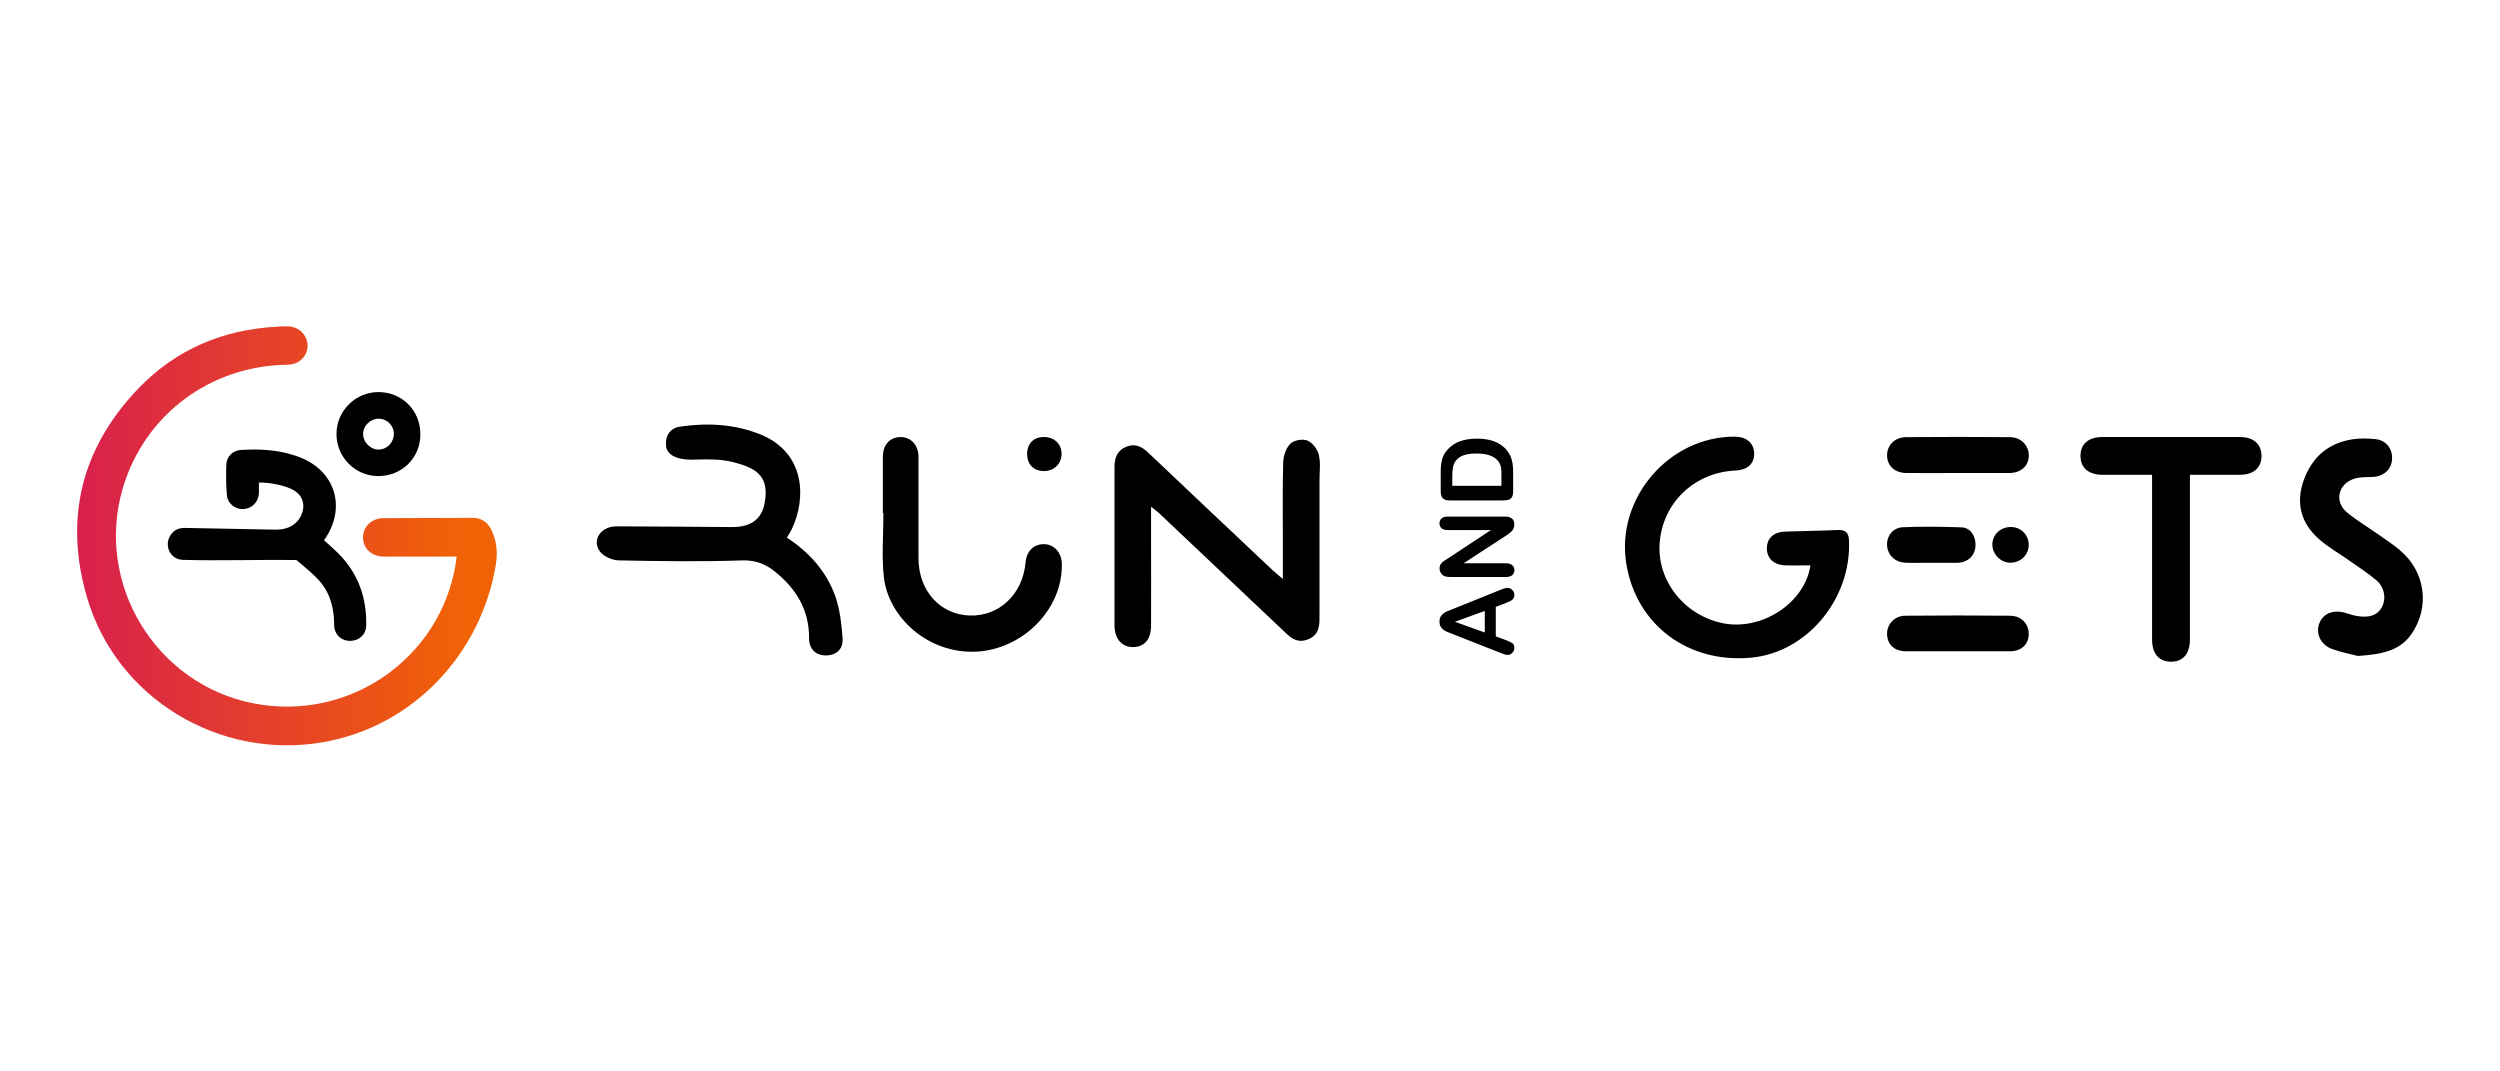
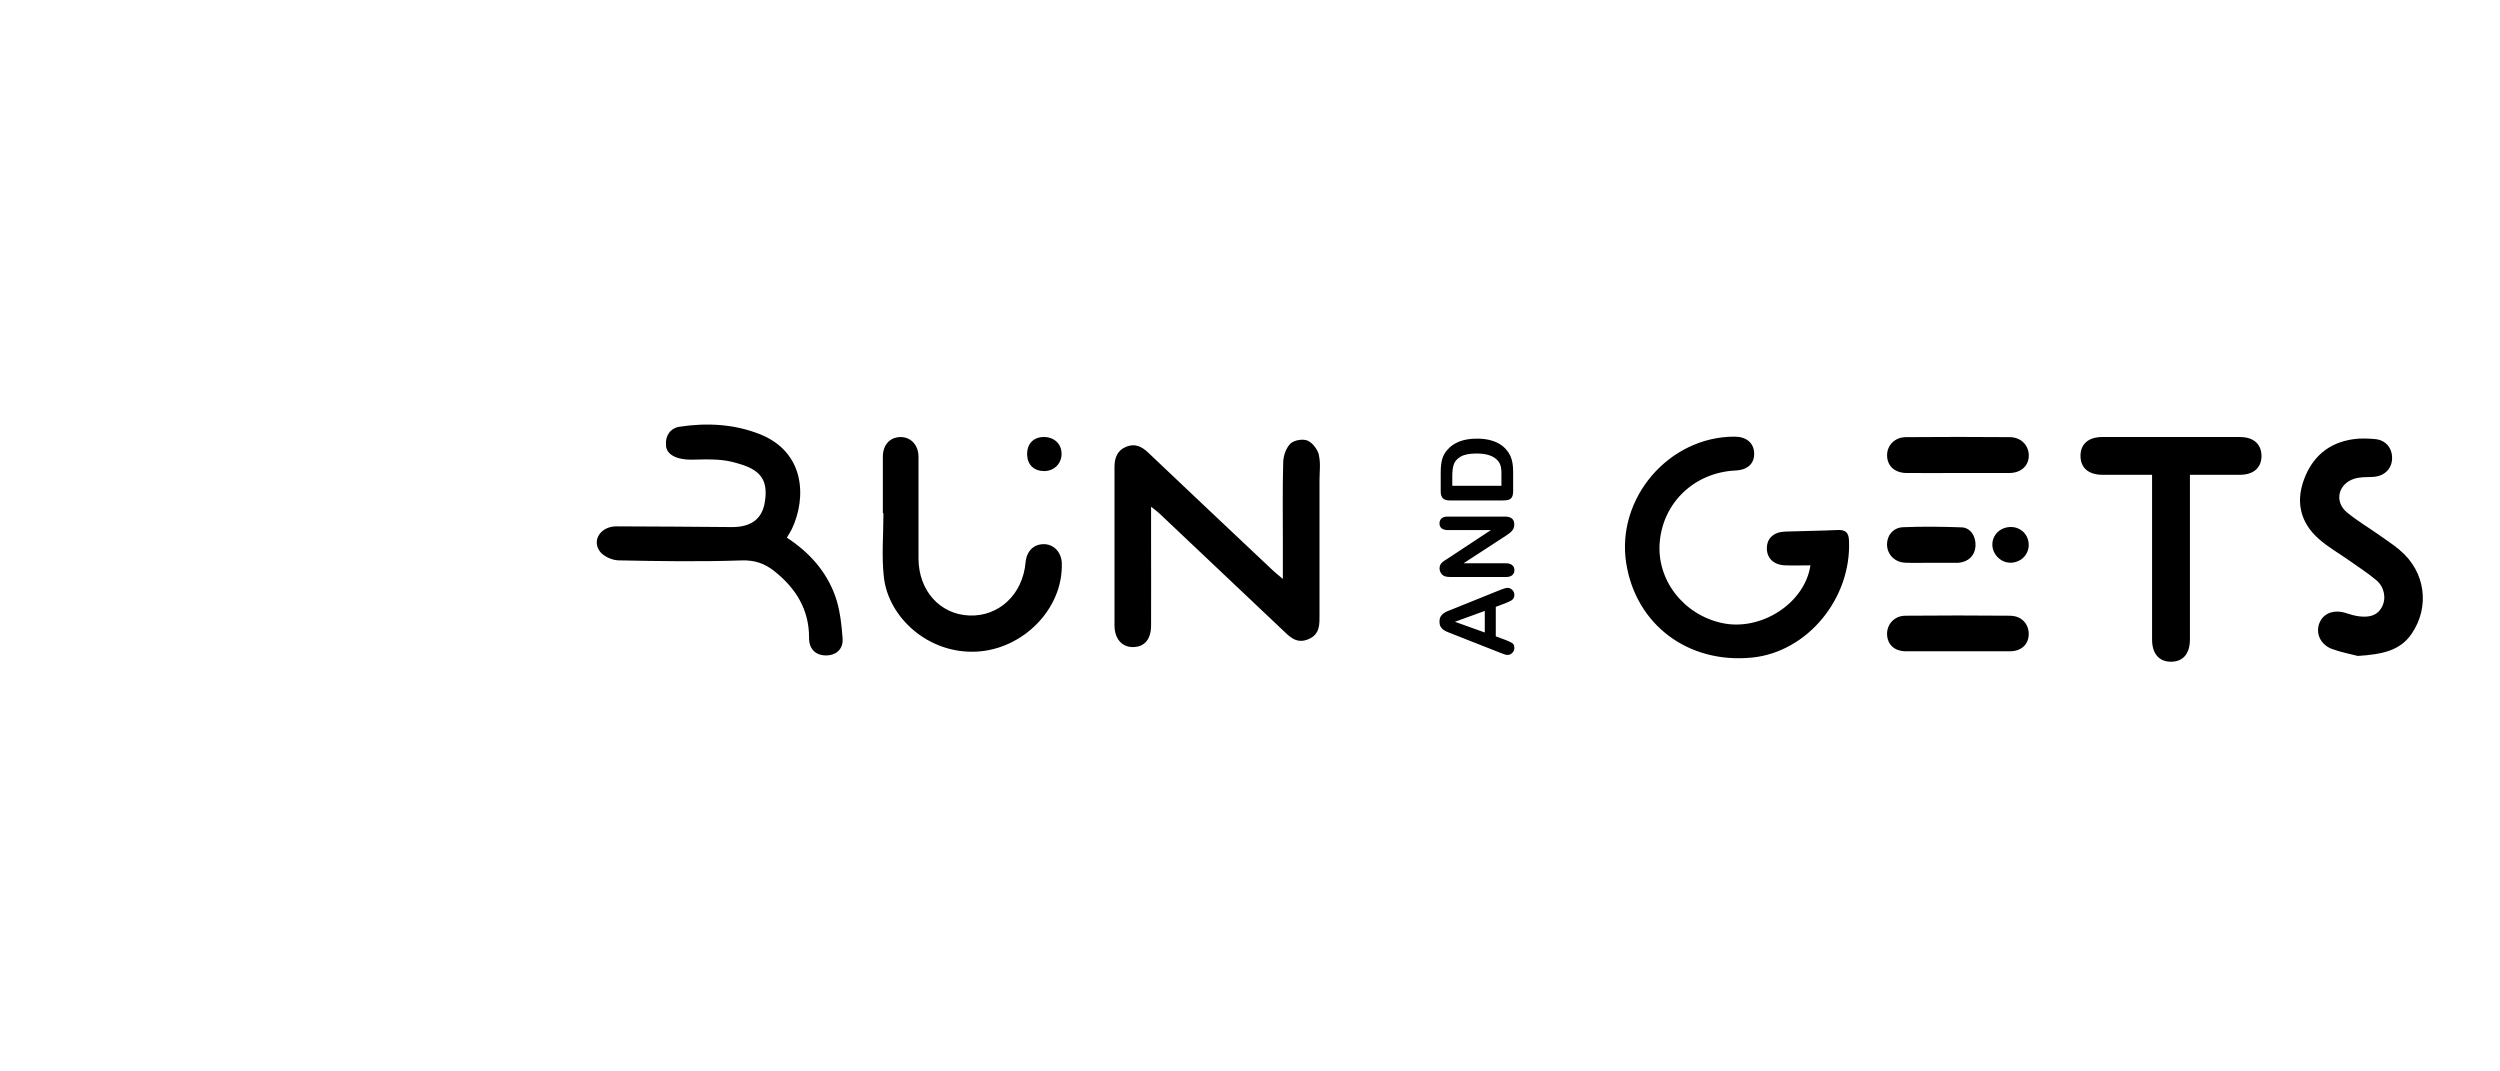
<svg xmlns="http://www.w3.org/2000/svg" id="Capa_1" data-name="Capa 1" viewBox="0 0 350 150">
  <defs>
    <style> .cls-1 { fill: url(#Degradado_sin_nombre_8); } .cls-1, .cls-2 { stroke-width: 0px; } </style>
    <linearGradient id="Degradado_sin_nombre_8" data-name="Degradado sin nombre 8" x1="6.11" y1="75" x2="64.85" y2="75" gradientUnits="userSpaceOnUse">
      <stop offset="0" stop-color="#d9125b" />
      <stop offset="0" stop-color="#d61854" />
      <stop offset="0" stop-color="#d61a53" />
      <stop offset="1" stop-color="#f16206" />
    </linearGradient>
  </defs>
  <path class="cls-2" d="M117.96,89.39c.12,1.52-.94,2.39-2.37,2.37-1.42-.02-2.33-.92-2.32-2.44.02-4-1.87-7-4.9-9.39-1.32-1.04-2.72-1.54-4.56-1.47-5.74.19-11.49.11-17.23-.01-.89-.02-2.09-.56-2.6-1.25-1.16-1.6.14-3.51,2.31-3.51,5.4,0,10.8.07,16.2.1,2.66.01,4.18-1.14,4.57-3.41.5-2.94-.41-4.43-3.2-5.33-2.03-.65-3.2-.8-6.38-.71-4.48.23-4.24-2.05-4.24-2.05-.12-1.3.63-2.36,1.9-2.55,3.79-.57,7.55-.39,11.15,1.01,6.48,2.52,6.63,8.99,4.56,13.33-.18.38-.43.74-.69,1.19,3.13,2.04,5.52,4.71,6.76,8.15.68,1.89.89,3.98,1.05,6ZM313.65,61.18c-6.43,0-12.86,0-19.29,0-1.99,0-3.11.99-3.09,2.69.02,1.63,1.13,2.59,3.04,2.6,2.29,0,4.58,0,6.98,0v1.75c0,7.1,0,14.2,0,21.3,0,2,.97,3.12,2.66,3.12,1.69,0,2.64-1.13,2.64-3.14,0-7.1,0-14.2,0-21.3v-1.73c2.5,0,4.75,0,7.01,0,1.89,0,3-.98,3.01-2.62,0-1.66-1.1-2.66-2.97-2.66ZM184.66,63.72c-.19-.78-.88-1.72-1.59-2.03-.65-.28-1.88-.08-2.39.4-.61.58-1,1.68-1.03,2.57-.11,3.87-.05,7.74-.05,11.61,0,1.49,0,2.99,0,4.78-.65-.55-1.06-.87-1.44-1.23-5.81-5.48-11.63-10.96-17.42-16.46-.9-.86-1.85-1.3-3.04-.83-1.27.5-1.67,1.56-1.67,2.83,0,7.4-.01,14.8,0,22.2,0,1.91,1.09,3.08,2.66,3.03,1.57-.05,2.46-1.11,2.46-3.03.02-3.87,0-7.74,0-11.61,0-1.55,0-3.1,0-5.01.59.47.87.66,1.11.89,5.74,5.42,11.47,10.84,17.2,16.27,1.03.98,2,2.1,3.69,1.4,1.71-.7,1.58-2.16,1.58-3.59,0-6.22,0-12.45,0-18.67,0-1.18.18-2.4-.09-3.51ZM146.22,76.19c-1.45-.07-2.5.94-2.64,2.54-.39,4.47-3.71,7.6-7.88,7.44-4.12-.16-7.1-3.5-7.11-7.98,0-4.75,0-9.5,0-14.25,0-1.65-1.1-2.79-2.57-2.75-1.46.04-2.41,1.1-2.42,2.73-.01,2.64,0,5.29,0,7.93h.08c0,2.99-.27,6,.06,8.95.63,5.62,6.18,10.74,12.91,10.43,6.49-.29,12.21-5.93,12-12.4-.05-1.47-1.06-2.58-2.4-2.65ZM281.39,61.2c-4.86-.04-9.71-.04-14.57,0-1.58.02-2.65,1.17-2.63,2.58.03,1.46,1.07,2.42,2.71,2.44,2.4.02,4.81,0,7.21,0,2.4,0,4.81.01,7.21,0,1.63-.01,2.71-1.01,2.71-2.44,0-1.43-1.07-2.56-2.64-2.58ZM335.98,77.01c-.94-.78-1.97-1.45-2.97-2.16-1.48-1.04-3.05-1.97-4.44-3.12-1.79-1.49-1.25-3.96,1-4.7.81-.27,1.73-.22,2.6-.26,1.55-.06,2.65-1.05,2.72-2.5.07-1.5-.86-2.67-2.39-2.8-1.02-.09-2.07-.13-3.07.02-3.41.5-5.69,2.44-6.88,5.66-1.17,3.2-.46,6.02,2.04,8.26,1.34,1.2,2.94,2.09,4.42,3.14,1.24.88,2.52,1.7,3.68,2.68,1.14.96,1.41,2.55.79,3.73-.68,1.29-1.87,1.48-3.15,1.33-.63-.07-1.25-.25-1.85-.45-1.73-.57-3.25,0-3.79,1.46-.51,1.39.18,2.95,1.78,3.55,1.36.5,2.8.76,3.63.98,3.3-.22,5.85-.68,7.5-3.06,2.64-3.82,1.95-8.78-1.63-11.75ZM202,69.76c-.2-.2-.3-.52-.3-.96v-2.67c0-.69.06-1.29.19-1.79s.37-.95.73-1.35c.9-1.05,2.28-1.58,4.12-1.58.61,0,1.16.05,1.67.16.5.11.96.27,1.36.49.4.22.76.5,1.08.85.24.27.44.57.59.89.15.32.25.67.31,1.04.06.37.09.79.09,1.25v2.67c0,.37-.06.65-.17.84-.11.19-.27.31-.48.37-.2.06-.47.09-.8.09h-7.43c-.44,0-.76-.1-.96-.3ZM203.32,68.01h6.88v-1.55c0-.34,0-.61-.03-.8-.02-.19-.06-.39-.14-.6-.07-.21-.18-.39-.31-.54-.58-.69-1.58-1.03-3-1.03-1,0-1.75.15-2.25.45-.5.3-.81.67-.95,1.11-.14.44-.2.97-.2,1.6v1.35ZM281.47,86.2c-4.91-.05-9.81-.04-14.72,0-1.54.01-2.62,1.22-2.56,2.64.06,1.43,1.05,2.33,2.63,2.34,2.45.01,4.91,0,7.36,0s4.81,0,7.21,0c1.56,0,2.59-.93,2.63-2.33.05-1.46-.98-2.62-2.55-2.64ZM284.02,76.34c.03-1.41-1.03-2.52-2.43-2.56-1.44-.03-2.59.98-2.66,2.34-.07,1.4,1.12,2.66,2.52,2.66,1.42,0,2.54-1.06,2.57-2.45ZM266.69,78.78c1.22.05,2.45,0,3.67.01,1.18,0,2.35,0,3.52,0,.1,0,.2,0,.29,0,1.39-.11,2.31-1,2.4-2.3.09-1.39-.69-2.61-1.94-2.66-2.73-.1-5.47-.13-8.2-.02-1.45.06-2.32,1.25-2.24,2.58.08,1.3,1.12,2.33,2.5,2.38ZM211.27,74.69c.15-.11.29-.23.4-.36.12-.13.2-.27.25-.41.05-.15.08-.31.08-.5,0-.74-.44-1.1-1.33-1.1h-7.97c-.39,0-.69.08-.88.26-.2.17-.29.4-.29.7s.1.51.29.68c.2.17.49.25.88.25h6.03l-5.97,3.94c-.18.11-.34.22-.5.32-.16.1-.29.2-.39.3-.1.1-.18.21-.24.34-.06.13-.09.29-.09.47,0,.23.07.45.2.66.13.2.3.35.51.43.19.07.45.11.78.11h7.82c.38,0,.67-.09.87-.26.2-.17.3-.41.3-.7s-.1-.51-.3-.69c-.2-.18-.49-.27-.88-.27h-5.94l5.9-3.84c.16-.11.32-.22.47-.33ZM209.41,84.98v4.11l1.3.48c.51.19.85.35,1.03.48.18.13.27.35.27.66,0,.26-.09.49-.28.68-.19.2-.4.3-.64.3-.14,0-.28-.02-.43-.07-.15-.05-.35-.12-.62-.23l-6.58-2.59c-.19-.07-.42-.16-.68-.27-.27-.1-.49-.21-.66-.33-.18-.12-.32-.27-.43-.46-.11-.19-.16-.43-.16-.71s.05-.52.16-.71c.11-.19.25-.34.42-.46.17-.12.35-.22.55-.3.2-.08.46-.18.78-.31l6.54-2.64c.5-.21.86-.31,1.09-.31s.45.1.65.29c.2.2.29.43.29.71,0,.16-.03.3-.09.41-.06.11-.14.21-.24.29-.1.08-.25.16-.46.25-.21.09-.39.17-.54.23l-1.27.48ZM207.87,85.53l-4.18,1.52,4.18,1.5v-3.02ZM257.33,74.2c-2.45.11-4.9.14-7.36.22-1.65.05-2.6.92-2.61,2.34,0,1.41.97,2.34,2.59,2.39,1.16.04,2.32,0,3.51,0-.78,5.32-6.94,9.27-12.4,8.07-5.4-1.18-9.14-6.05-8.7-11.3.47-5.6,4.89-9.78,10.62-10.05,1.72-.08,2.68-1,2.6-2.49-.07-1.39-1.11-2.25-2.72-2.25-9.23-.02-16.65,8.66-15.18,17.77,1.38,8.59,8.69,14.05,17.61,13.16,7.75-.78,13.94-8.28,13.57-16.41-.05-1.05-.46-1.49-1.54-1.45ZM146.17,65.95c1.39.01,2.46-1.04,2.45-2.42,0-1.39-1.04-2.36-2.51-2.35-1.46.02-2.35.98-2.31,2.49.04,1.4.95,2.27,2.37,2.28Z" />
  <g>
-     <path class="cls-2" d="M41.5,78.4c-4.63-.07-11.28.13-15.91-.02-1.8-.06-2.69-2.06-1.67-3.52.48-.68,1.15-.97,1.99-.95,4.16.09,8.33.17,12.49.24,1.07.02,2.07-.15,2.94-.89,1.25-1.06,1.89-3.58-.43-4.74-1.11-.56-2.88-.96-4.66-.97,0,.52.01.98,0,1.44-.04,1.26-.94,2.21-2.16,2.28-1.16.07-2.23-.76-2.33-2-.12-1.43-.13-2.88-.07-4.31.05-1.07.94-1.9,2.04-1.97,2.87-.17,5.71,0,8.41,1.1,4.73,1.91,6.27,6.8,3.53,11.09-.1.15-.19.3-.3.46.69.63,1.37,1.21,2,1.84,2.79,2.8,3.99,6.22,3.9,10.12-.03,1.25-1.01,2.13-2.27,2.12-1.28-.01-2.22-.93-2.22-2.26,0-2.29-.54-4.41-2.06-6.14-.91-1.03-2.16-2.01-3.21-2.91" />
-     <path class="cls-2" d="M58.85,60.83c0,3.28-2.6,5.84-5.91,5.82-3.24-.01-5.86-2.68-5.83-5.94.02-3.2,2.65-5.81,5.87-5.82,3.32,0,5.88,2.57,5.87,5.93ZM55.14,60.76c0-1.2-.96-2.15-2.15-2.14-1.16,0-2.18,1.03-2.16,2.16.02,1.15,1.04,2.17,2.18,2.16,1.16,0,2.13-1.01,2.13-2.18Z" />
-   </g>
-   <path class="cls-1" d="M63.94,77.92h-.89c-3.11,0-6.23,0-9.34,0-1.66,0-2.88-1.14-2.89-2.67,0-1.54,1.22-2.7,2.86-2.71,4.17-.02,8.33-.03,12.5-.04,1.32,0,2.16.69,2.69,1.83.72,1.55.8,3.21.53,4.84-2.07,12.26-11.43,22.52-24.18,24.74-14.46,2.51-28.85-6.1-33.01-20.18-3.29-11.12-.82-21.07,7.24-29.42,5.2-5.39,11.74-8.15,19.24-8.57.56-.03,1.13-.07,1.69-.05,1.51.06,2.7,1.29,2.68,2.74-.02,1.47-1.22,2.62-2.76,2.63-10.84.12-20.04,6.98-23.09,17.23-3.99,13.4,4.59,27.54,18.33,30.19,13.17,2.55,25.84-6.07,28.2-19.19.08-.43.12-.86.19-1.37Z" />
+     </g>
</svg>